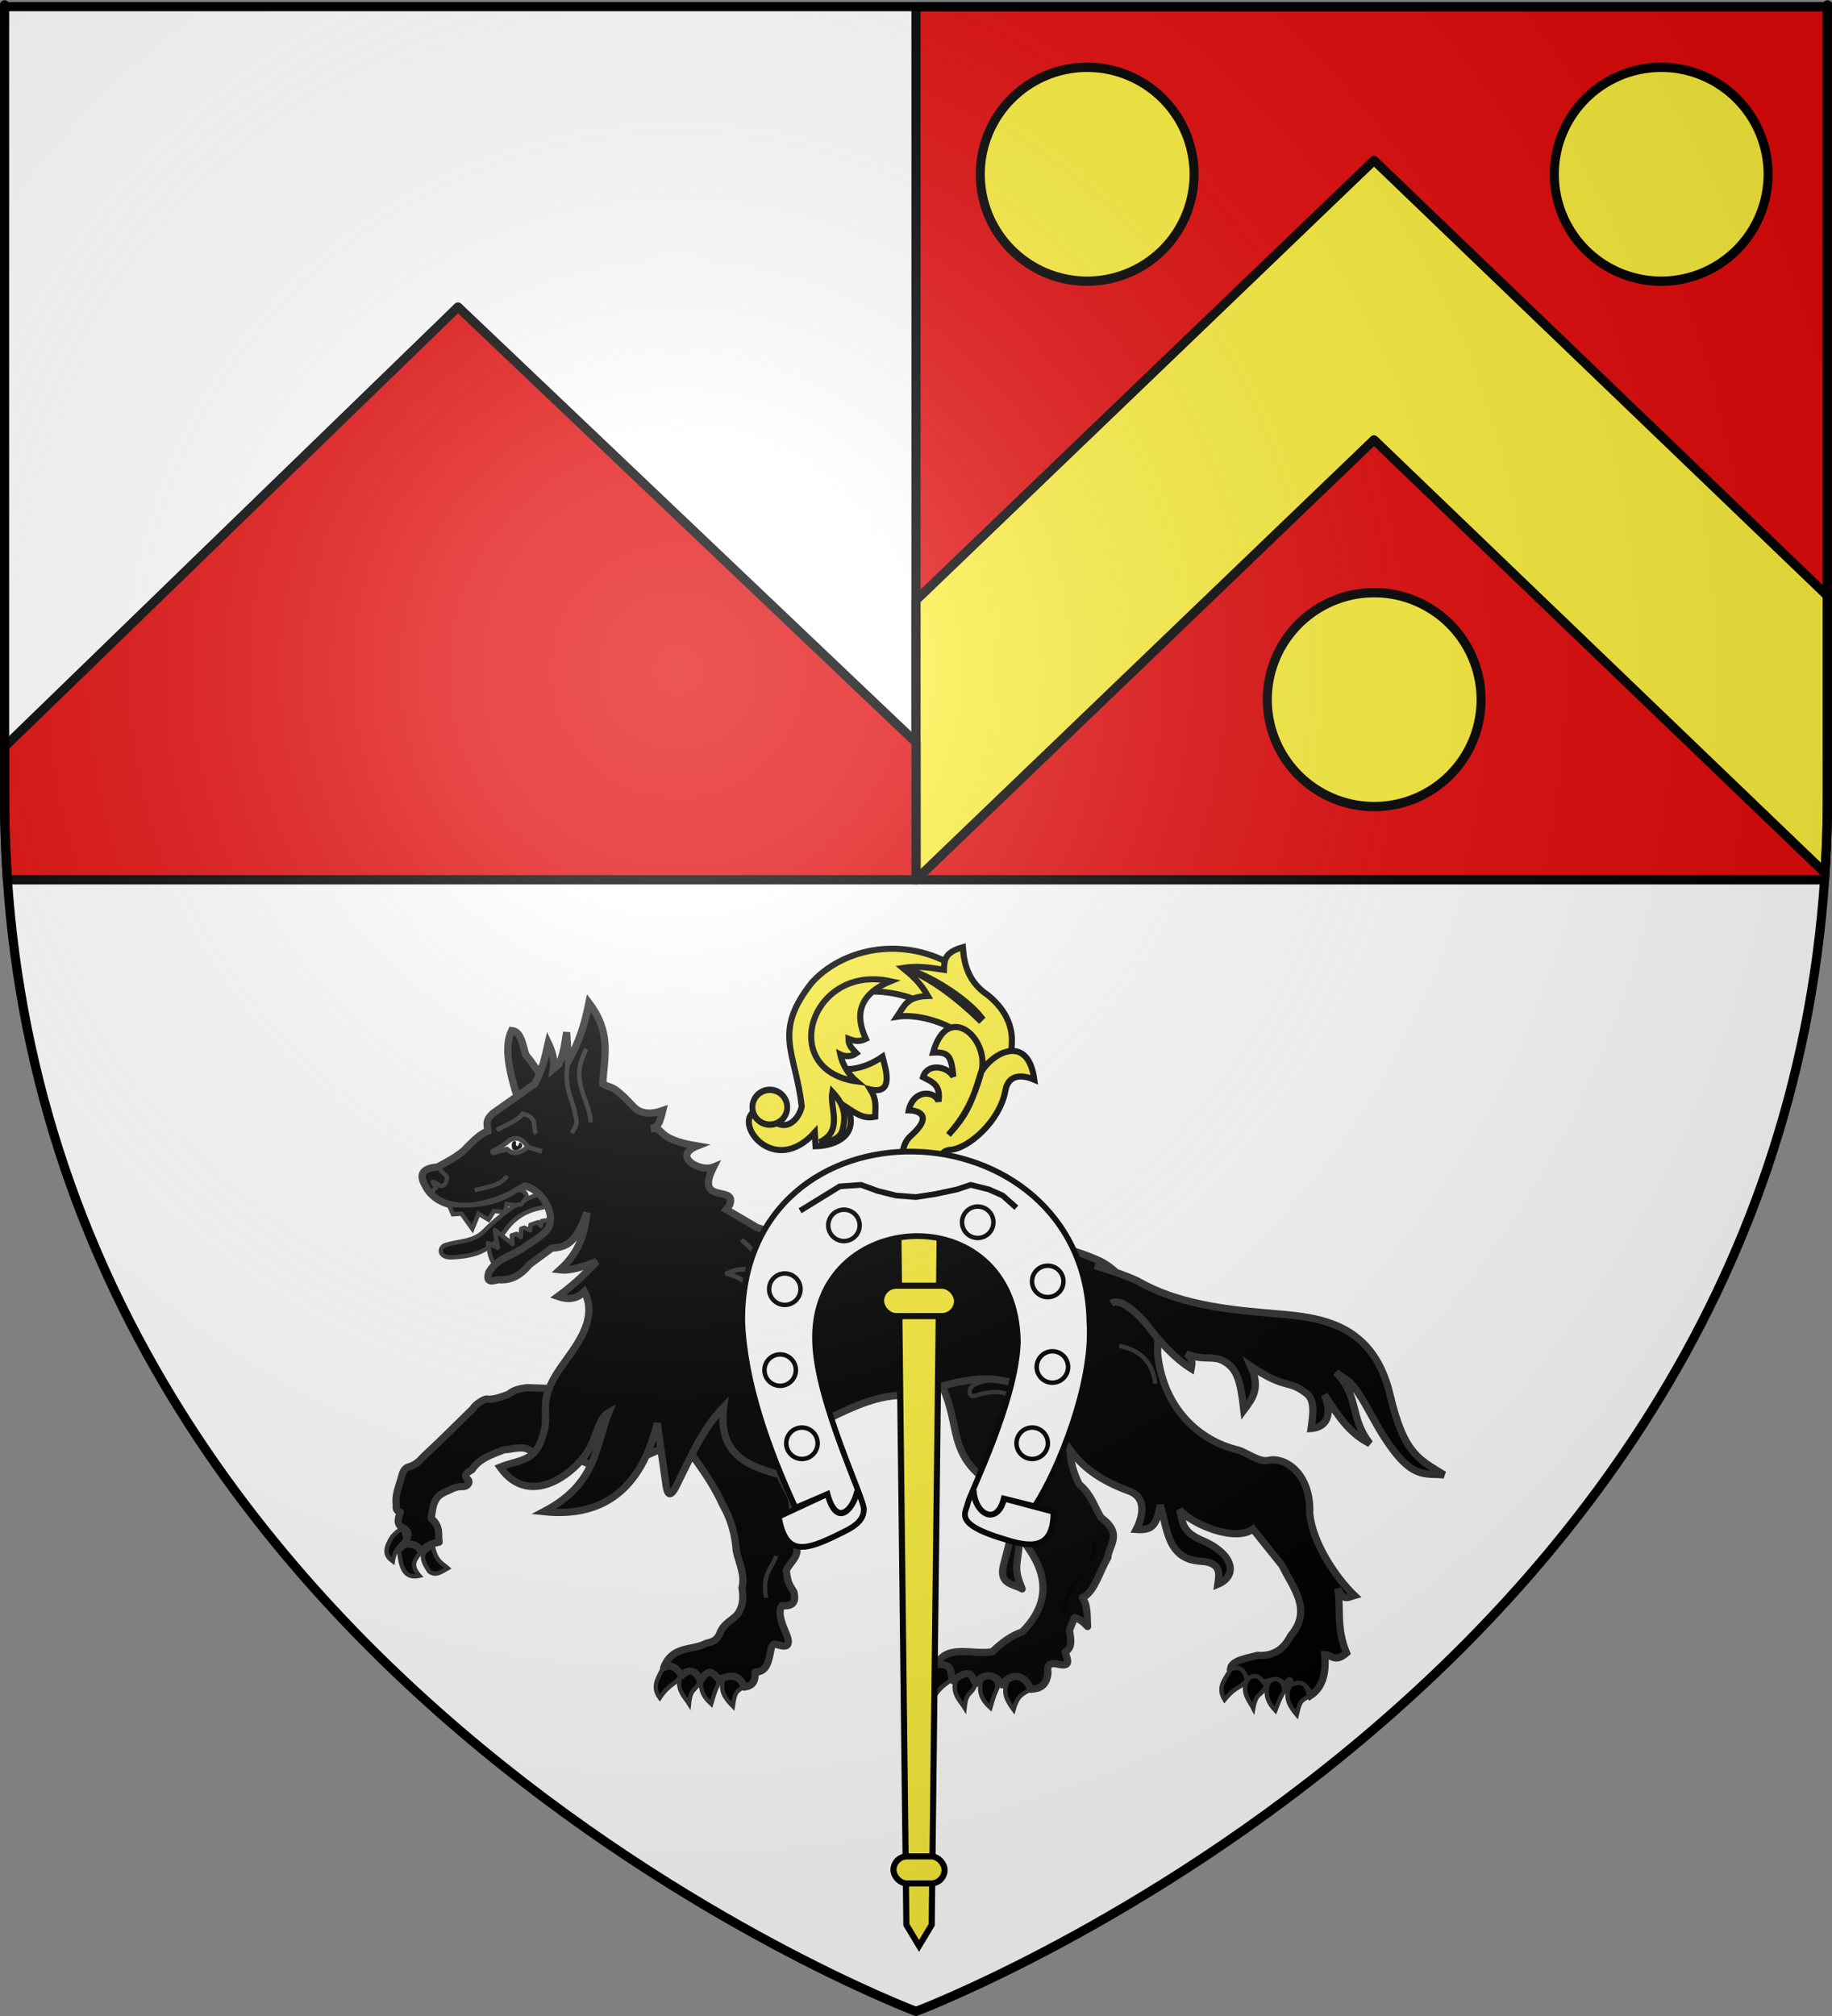
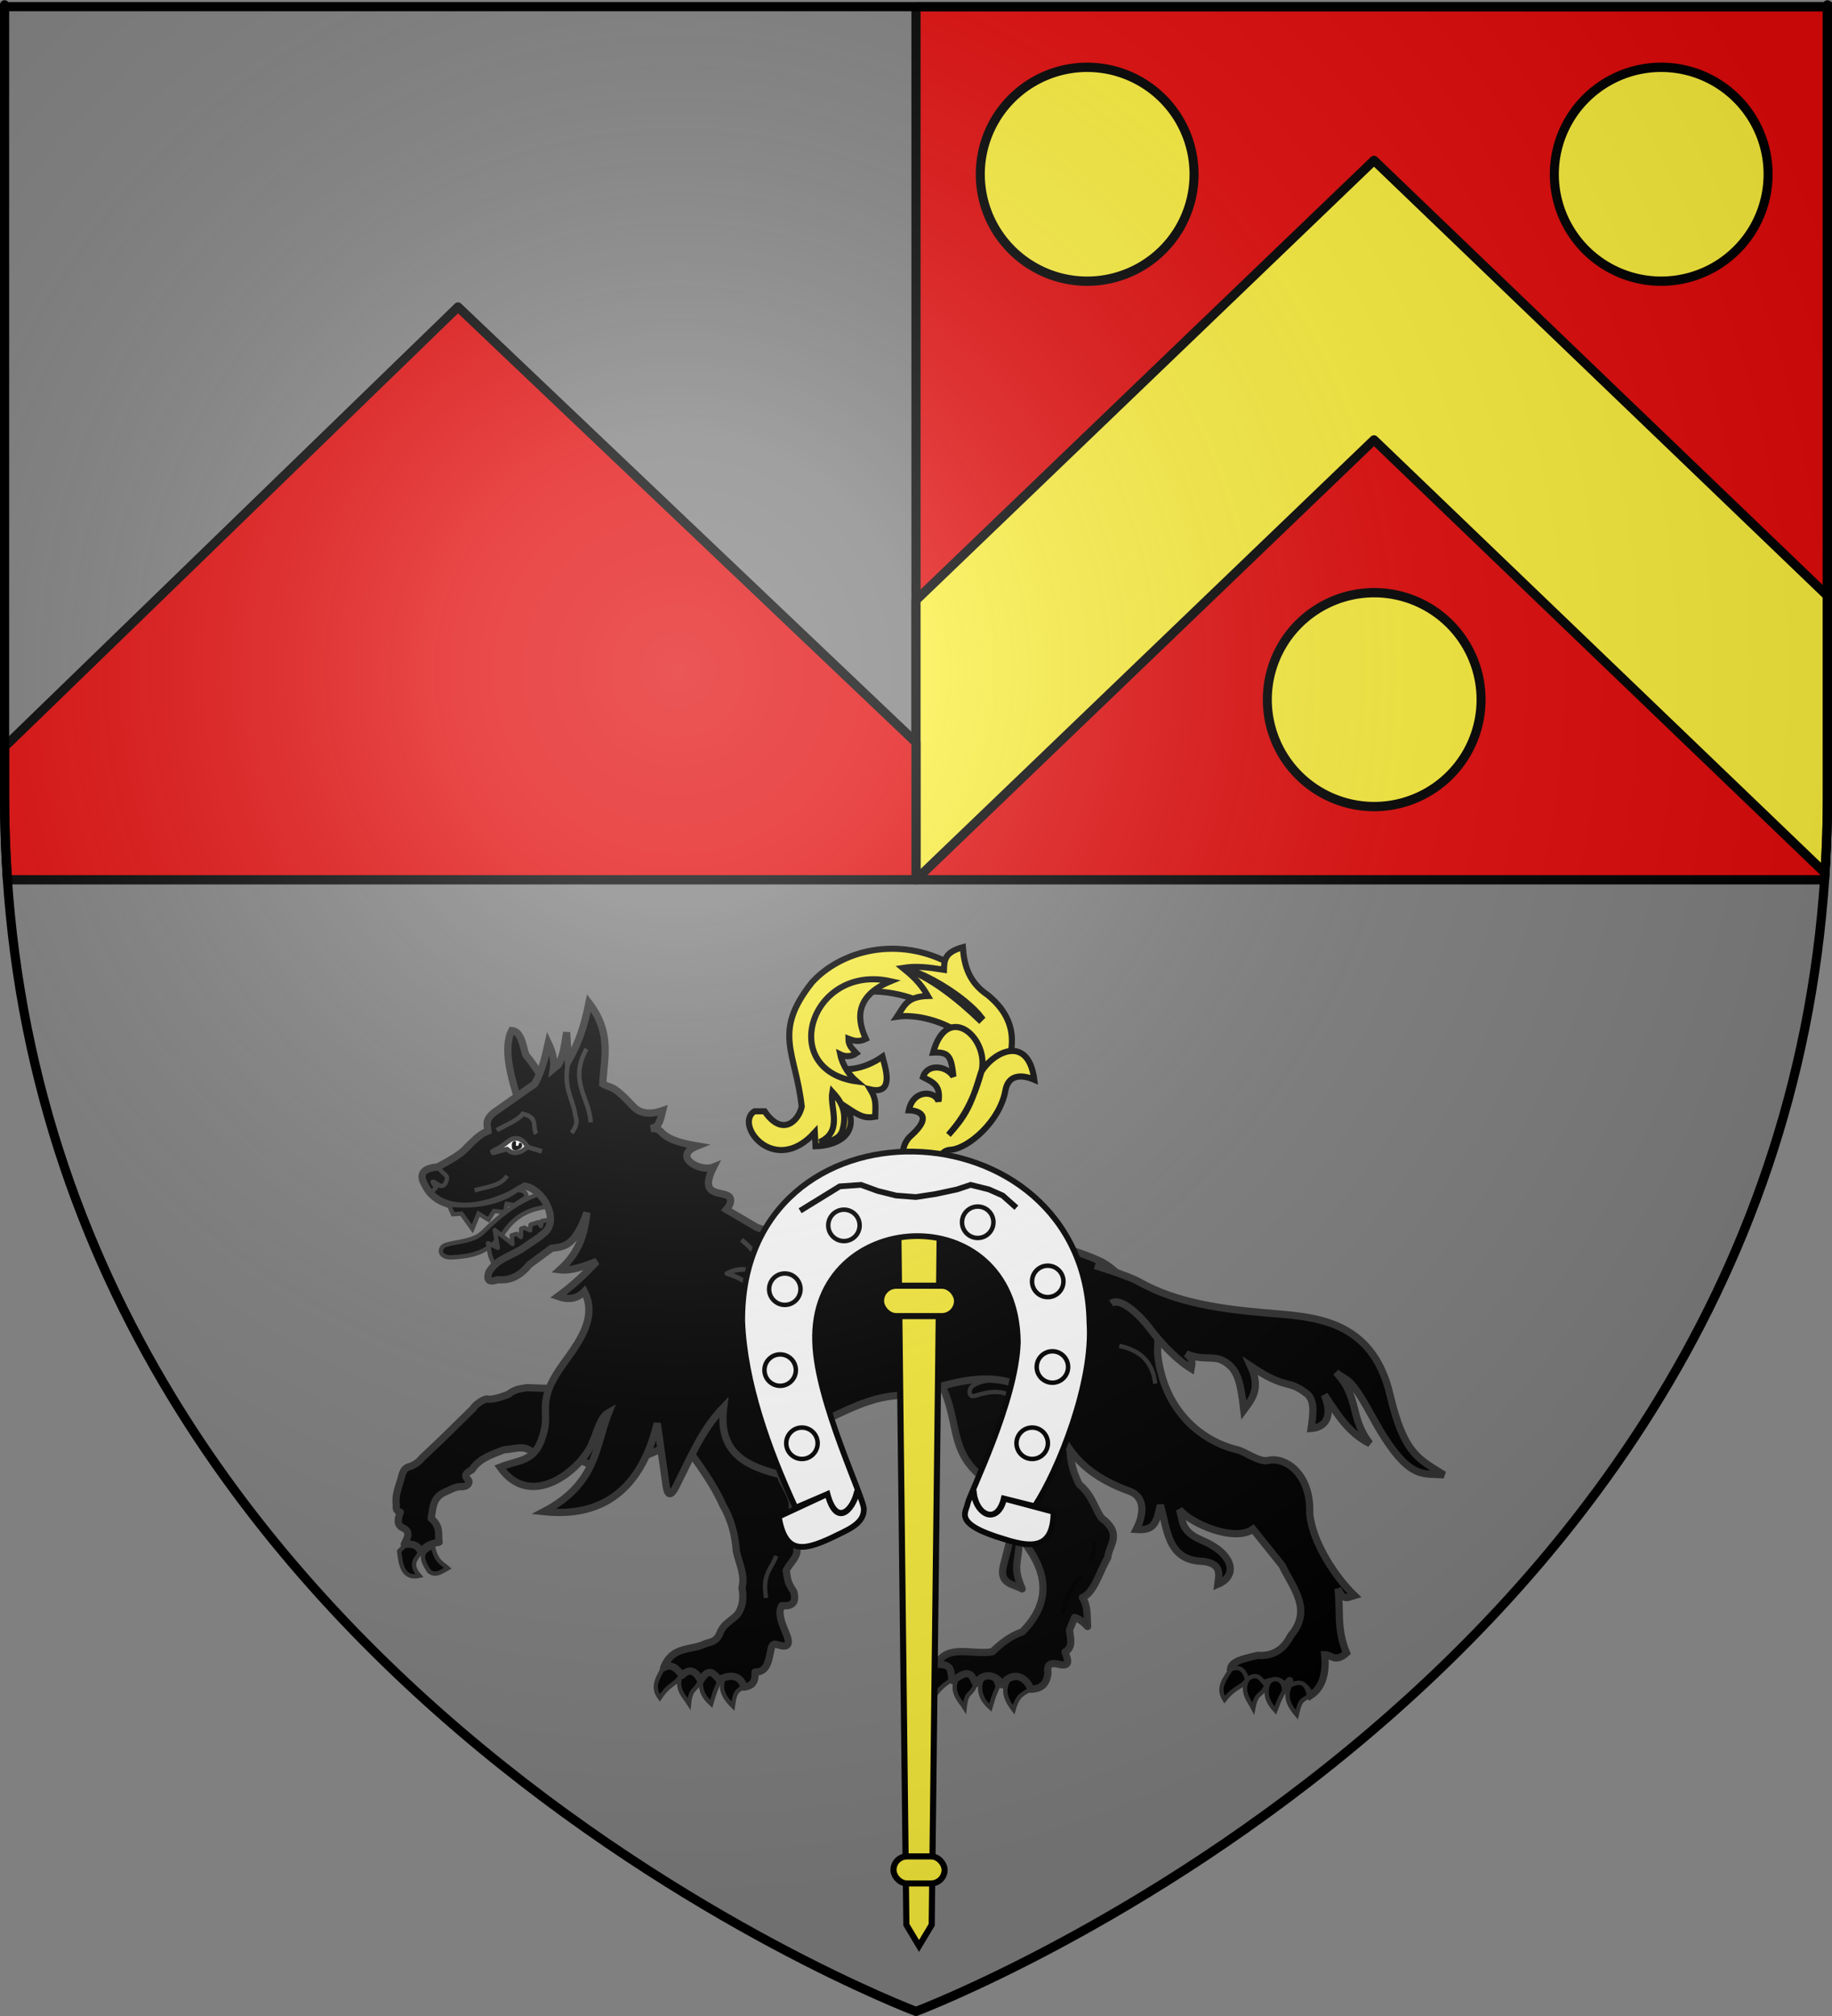
<svg xmlns="http://www.w3.org/2000/svg" xmlns:ns1="http://sodipodi.sourceforge.net/DTD/sodipodi-0.dtd" xmlns:ns2="http://www.inkscape.org/namespaces/inkscape" xmlns:xlink="http://www.w3.org/1999/xlink" height="660" width="600" version="1.0" id="svg2" ns1:version="0.32" ns2:version="0.46" ns1:docname="Blason_ville_fr_Ocqueville_(Seine-Maritime).svg" ns1:docbase="D:\Mes documents\Renaud-Notre Lapin" ns2:export-filename="/Users/olivier/Desktop/Blason Rouge/Blason_Vide_3D.png" ns2:export-xdpi="144" ns2:export-ydpi="144" ns2:output_extension="org.inkscape.output.svg.inkscape">
  <rect width="100%" height="100%" fill="#808080" stroke="none" />
  <ns1:namedview ns2:window-height="975" ns2:window-width="1280" ns2:pageshadow="2" ns2:pageopacity="0.0" guidetolerance="10.0" gridtolerance="10.0" objecttolerance="10.0" borderopacity="1.0" bordercolor="#666666" pagecolor="#ffffff" id="base" showgrid="false" height="660px" ns2:zoom="1.1590904" ns2:cx="300.00013" ns2:cy="330.00014" ns2:window-x="-4" ns2:window-y="-4" ns2:current-layer="layer3" ns2:object-nodes="true" />
  <desc id="desc4">Flag of Canton of Valais (Wallis)</desc>
  <defs id="defs6">
    <linearGradient id="linearGradient2893">
      <stop style="stop-color:white;stop-opacity:0.314;" offset="0" id="stop2895" />
      <stop id="stop2897" offset="0.19" style="stop-color:white;stop-opacity:0.251;" />
      <stop style="stop-color:#6b6b6b;stop-opacity:0.125;" offset="0.6" id="stop2901" />
      <stop style="stop-color:black;stop-opacity:0.125;" offset="1" id="stop2899" />
    </linearGradient>
    <radialGradient ns2:collect="always" xlink:href="#linearGradient2893" id="radialGradient3163" gradientUnits="userSpaceOnUse" gradientTransform="matrix(1.353,0,0,1.349,-77.629,-85.747)" cx="221.445" cy="226.331" fx="221.445" fy="226.331" r="300" />
    <g id="s-4">
      <g id="c-6">
-         <path transform="matrix(0.951,0.309,-0.309,0.951,0,-1)" d="M 0,0 L 0,1 L 0.5,1 L 0,0 z" id="t-0" />
        <use height="540" width="810" y="0" x="0" id="use2144-7" transform="scale(-1,1)" xlink:href="#t-0" />
      </g>
      <g id="a-1">
        <use height="540" width="810" y="0" x="0" id="use2147-7" transform="matrix(0.309,0.951,-0.951,0.309,0,0)" xlink:href="#c-6" />
        <use height="540" width="810" y="0" x="0" id="use2149-7" transform="matrix(-0.809,0.588,-0.588,-0.809,0,0)" xlink:href="#c-6" />
      </g>
      <use height="540" width="810" y="0" x="0" id="use2151-7" transform="scale(-1,1)" xlink:href="#a-1" />
    </g>
    <g id="f">
      <rect id="rect1964" style="fill:#28166f" y="-30" x="-50" height="60" width="100" />
      <g id="g1966" style="fill:#ffffff" transform="translate(0,-20)">
        <path id="path1968" d="M -1.212,27.818 C -1.212,22.175 -2.091,20.471 -4.542,13.98 C -5.709,10.888 -5.024,7.103 -2.858,3.601 C -2.082,2.346 -1.114,1.214 0,0 C 1.114,1.214 2.082,2.346 2.858,3.601 C 5.024,7.103 5.709,10.888 4.542,13.98 C 2.091,20.471 1.212,22.175 1.212,27.818 L -1.212,27.818 z" />
        <path id="rwi" d="M 2.922,27.672 C 2.922,21.721 5.239,17.829 8.501,16.66 C 9.949,16.141 11.808,16.387 13.519,18.107 C 15.638,20.236 16.255,26.1 10.036,27.228 C 10.694,26.272 10.655,24.147 9.322,23.441 C 8.331,22.916 7.209,23.188 6.646,23.564 C 5.822,24.116 4.917,25.67 4.967,27.672 L 2.922,27.672 z" />
        <path id="path1971" d="M 1.777,30.183 C 1.79,32.191 2.795,33.518 4.516,34.257 C 4.295,34.955 3.257,36.378 1.831,36.281 C 1.55,37.787 1.282,38.632 0,40 C -1.282,38.632 -1.55,37.787 -1.831,36.281 C -3.257,36.378 -4.295,34.955 -4.516,34.257 C -2.795,33.518 -1.79,32.191 -1.777,30.183 L 1.777,30.183 z" />
        <use xlink:href="#rwi" height="400" width="800" y="0" x="0" id="use1973" transform="scale(-1,1)" />
        <rect id="rect1975" y="27.331" x="-7.923" height="3.218" width="15.846" />
      </g>
    </g>
    <g id="s">
      <g id="c">
        <path transform="matrix(0.951,0.309,-0.309,0.951,0,-1)" d="M 0,0 L 0,1 L 0.5,1 L 0,0 z" id="t" />
        <use height="540" width="810" y="0" x="0" id="use2144" transform="scale(-1,1)" xlink:href="#t" />
      </g>
      <g id="a">
        <use height="540" width="810" y="0" x="0" id="use2147" transform="matrix(0.309,0.951,-0.951,0.309,0,0)" xlink:href="#c" />
        <use height="540" width="810" y="0" x="0" id="use2149" transform="matrix(-0.809,0.588,-0.588,-0.809,0,0)" xlink:href="#c" />
      </g>
      <use height="540" width="810" y="0" x="0" id="use2151" transform="scale(-1,1)" xlink:href="#a" />
    </g>
    <radialGradient ns2:collect="always" xlink:href="#linearGradient2893" id="radialGradient5121" gradientUnits="userSpaceOnUse" gradientTransform="matrix(1.353,0,0,1.349,-77.629,-85.747)" cx="221.445" cy="226.331" fx="221.445" fy="226.331" r="300" />
    <radialGradient ns2:collect="always" xlink:href="#linearGradient2893" id="radialGradient5144" gradientUnits="userSpaceOnUse" gradientTransform="matrix(1.353,0,0,1.349,-77.629,-85.747)" cx="221.445" cy="226.331" fx="221.445" fy="226.331" r="300" />
  </defs>
  <g ns2:groupmode="layer" id="layer3" ns2:label="Fond écu" style="display:inline">
-     <path id="path2855" style="fill:#ffffff;fill-opacity:1;fill-rule:evenodd;stroke:none;stroke-width:1px;stroke-linecap:butt;stroke-linejoin:miter;stroke-opacity:1" d="M 300,658.5 C 300,658.5 598.5,546.18 598.5,260.728 C 598.5,-24.723 598.5,2.176 598.5,2.176 L 1.5,2.176 L 1.5,260.728 C 1.5,546.18 300,658.5 300,658.5 z" ns1:nodetypes="cccccc" />
    <g id="g3714" transform="translate(212.95,-619.159)" />
    <g id="layer9" ns2:label="Fond d'écu" transform="translate(212.95,-619.159)">
      <g transform="matrix(2,0,0,2,-732.892,-1853.188)" ns2:label="Meubles" id="g2807" />
      <g transform="matrix(2,0,0,2,1696.976,-413.55)" ns2:label="Meubles" id="g4626" />
      <g id="g5271" ns2:label="Meubles" transform="matrix(2,0,0,2,-732.892,-453.188)" />
      <g id="g5273" ns2:label="Reflet final" transform="matrix(2,0,0,2,-732.892,-453.188)" />
      <g id="g5275" ns2:label="Contour final" transform="matrix(2,0,0,2,-732.892,-453.188)" />
    </g>
    <g id="layer6" ns2:label="Reflet final" transform="translate(212.95,-619.159)" />
    <g id="layer5" ns2:label="Contour final" transform="translate(212.95,-619.159)" />
    <rect style="opacity:1;fill:#000000;fill-opacity:1;stroke:none;stroke-width:3;stroke-linecap:round;stroke-linejoin:round;stroke-miterlimit:4;stroke-dasharray:none;stroke-opacity:1" id="rect3020" width="594.216" height="3" x="2.588" y="286.5" />
    <path style="fill:#e20909;fill-opacity:1;stroke:#000000;stroke-width:3;stroke-linecap:round;stroke-linejoin:round;stroke-miterlimit:4;stroke-opacity:1.0" d="M 300 2.188 L 300 288 L 597.562 288 C 598.173 279.084 598.5 269.998 598.5 260.719 C 598.5 -24.733 598.5 2.188 598.5 2.188 L 300 2.188 z " id="rect3130" />
    <path style="opacity:1;fill:#fcef3c;fill-opacity:1;stroke:#000000;stroke-width:3;stroke-linecap:round;stroke-linejoin:round;stroke-miterlimit:4;stroke-dasharray:none;stroke-opacity:1.0" d="M 450 52.5 L 300 196.5 L 300 288 L 450 144 L 597.688 285.781 C 598.204 277.575 598.5 269.233 598.5 260.719 C 598.5 188.226 598.5 232.82 598.5 195.062 L 450 52.5 z " id="rect3141" />
    <path style="opacity:1;fill:#e20909;fill-opacity:1;stroke:#000000;stroke-width:3;stroke-linecap:round;stroke-linejoin:round;stroke-miterlimit:4;stroke-dasharray:none;stroke-opacity:1.0" d="M 150 100.5 L 1.5 244.5 L 1.5 260.719 C 1.5 269.998 1.827 279.084 2.438 288 L 300 288 C 300 275.368 300 268.905 300 243.062 L 150 100.5 z " id="path3161" />
    <g id="g5111" ns2:label="Meubles" transform="translate(857.367,611.147)" />
  </g>
  <g ns2:groupmode="layer" id="layer4" ns2:label="Meubles">
    <path ns1:type="arc" style="display:inline;opacity:1;fill:#fcef3c;fill-opacity:1;stroke:#000000;stroke-width:2.952;stroke-linecap:round;stroke-linejoin:round;stroke-miterlimit:4;stroke-dasharray:none;stroke-opacity:1" id="path3152" ns1:cx="1152.8408" ns1:cy="251.64432" ns1:rx="35.001915" ns1:ry="33.890743" d="M 1187.843,251.644 A 35.002,33.891 0 1 1 1117.839,251.644 A 35.002,33.891 0 1 1 1187.843,251.644 z" transform="matrix(1,0,0,1.033,-702.778,-30.902)" />
    <use style="display:inline" x="0" y="0" xlink:href="#path3152" id="use3154" transform="translate(-94,-172)" width="600" height="660" />
    <use style="display:inline" x="0" y="0" xlink:href="#use3154" id="use3156" transform="translate(188,0)" width="600" height="660" />
    <g style="display:inline" id="g4472" transform="matrix(0.95,0,0,0.95,-450.453,-349.06)">
      <path ns1:nodetypes="cssssscc" id="path5032" d="M 667.359,777.234 C 657.739,778.436 649.888,782.882 640.794,791.928 C 637.316,795.386 632.02,795.135 627.873,796.428 C 625.258,797.243 625.337,800.988 630.023,800.725 C 636.734,800.349 642.803,799.339 648.318,791.503 C 651.524,786.947 655.599,784.762 659.896,783.811 L 671.194,781.311 L 667.359,777.234 z" style="fill:#000000;fill-opacity:1;stroke:#313131;stroke-width:1.5;stroke-linejoin:round;stroke-miterlimit:4;stroke-dasharray:none;stroke-opacity:1;display:inline" />
      <path style="fill:#000000;fill-opacity:1;stroke:#313131;stroke-width:2.5;stroke-miterlimit:4;stroke-dasharray:none;stroke-opacity:1" d="M 661.667,739.7 C 659.575,736.654 657.889,733.863 655.461,730.992 C 654.371,727.919 654.018,722.895 650.551,722.556 C 647.556,728.605 650.101,738.447 653.622,748.957 L 661.667,739.7 z" id="path4928" ns1:nodetypes="ccccc" />
      <path style="fill:#000000;fill-opacity:1;stroke:#313131;stroke-width:1.5;stroke-miterlimit:4;stroke-dasharray:none;stroke-opacity:1" d="M 797.133,940.988 C 795.766,944.359 793.047,947.917 796.148,952.128 C 799.652,946.887 801.377,947.927 802.928,944.867 C 801.788,941.515 800.034,939.443 797.133,940.988 z" id="path4719" ns1:nodetypes="cccc" />
      <path style="fill:#000000;fill-opacity:1;stroke:#313131;stroke-width:1.5;stroke-miterlimit:4;stroke-dasharray:none;stroke-opacity:1" d="M 804.093,945.908 C 801.627,950.464 805.463,953.891 806.706,955.91 C 807.331,949.876 809.027,952.044 810.545,947.627 C 809.599,944.283 807.56,943.199 804.093,945.908 z" id="path4721" ns1:nodetypes="cccc" />
      <path style="fill:#000000;fill-opacity:1;stroke:#313131;stroke-width:1.5;stroke-miterlimit:4;stroke-dasharray:none;stroke-opacity:1" d="M 812.298,947.033 C 811.534,950.627 812.625,953.242 815.585,955.928 C 817.087,950.706 816.934,951.685 818.06,948.946 C 817.632,944.2 813.405,944.355 812.298,947.033 z" id="path4723" ns1:nodetypes="cccc" />
      <path style="fill:#000000;fill-opacity:1;stroke:#313131;stroke-width:1.5;stroke-miterlimit:4;stroke-dasharray:none;stroke-opacity:1" d="M 821.79,946.426 C 819.441,950.545 821.508,953.824 823.594,956.596 C 825.107,951.329 826.797,951.22 829.505,949.57 C 828.717,943.399 823.998,945.529 821.79,946.426 L 821.79,946.426 z" id="path4725" ns1:nodetypes="ccccc" />
      <path ns1:nodetypes="cscssscscccccccccsccccccccccc" id="path4980" d="M 796.72,841.11 C 806.252,856.112 799.546,867.263 814.702,877.942 C 819.278,881.167 811.962,886.345 808.913,888.318 C 811.696,888.044 815.364,891.24 817.575,888.381 C 819.868,885.417 820.966,881.684 822.5,887.381 C 824.17,893.584 821.798,900.063 820.106,906.888 C 818.457,913.539 823.733,913.264 826.54,914.988 C 825.438,912.166 824.301,909.633 824.749,906.106 L 825.91,896.974 C 828.934,901.642 841.478,914.756 826.617,929.784 C 822.692,931.117 819.381,933.635 816.311,936.619 C 809.85,937.935 800.729,933.774 797.133,940.988 C 803.526,940.778 801.321,944.407 802.73,946.647 C 809.176,941.453 809.372,945.895 810.545,947.627 C 813.173,943.262 818.061,944.791 819.624,948.065 C 822.962,943.046 827.988,945.049 829.505,949.57 C 832.476,949.404 835.02,948.482 835.454,943.812 C 834.906,940.957 836.545,940.35 838.868,940.918 C 843.686,942.097 842.095,939.181 841.356,936.669 C 844.06,935.25 843.298,932.157 842.853,929.217 L 844.608,924.86 C 846.085,925.213 847.588,926.324 849.109,927.94 C 848.826,924.867 849.39,920.973 847.293,917.963 C 851.298,916.455 853.218,909.084 856.04,904.246 C 856.427,899.824 861.434,896.119 853.801,890.45 C 851.279,886.615 850.673,882.714 846.219,878.946 C 840.66,868.098 844.223,861.465 844.108,851.942 L 824.92,830.876 L 796.72,841.11 z" style="opacity:0.98;fill:#000000;fill-opacity:1;stroke:#313131;stroke-width:2.5;stroke-linejoin:round;stroke-miterlimit:4;stroke-dasharray:none;stroke-opacity:1" />
      <path id="path4982" d="M 825.91,896.974 L 827.858,883.551" style="opacity:0.98;fill:none;fill-opacity:1;stroke:#000000;stroke-width:1.427;stroke-linejoin:round;stroke-miterlimit:4;stroke-dasharray:none;stroke-opacity:1" />
      <path ns1:nodetypes="cc" id="path4984" d="M 840.526,923.459 C 841.869,918.265 843.493,913.347 847.291,910.564" style="opacity:0.98;fill:none;fill-opacity:1;stroke:#000000;stroke-width:1.427;stroke-linejoin:round;stroke-miterlimit:4;stroke-dasharray:none;stroke-opacity:1" />
      <path ns1:nodetypes="cc" id="path4986" d="M 850.123,905.559 C 851.262,903.131 851.928,900.82 851.092,898.88" style="opacity:0.98;fill:none;fill-opacity:1;stroke:#000000;stroke-width:1.427;stroke-linejoin:round;stroke-miterlimit:4;stroke-dasharray:none;stroke-opacity:1" />
      <path ns1:nodetypes="csccscc" id="path3517" d="M 823.374,842.197 C 817.341,842.732 811.427,843.11 809.123,845.36 C 807.948,846.507 808.221,849.019 810.117,848.501 C 817.689,846.037 821.639,846.835 826.623,851.188 C 828.794,857.796 832.2,856.548 834.058,855.047 C 836.734,852.886 835.636,850.744 838.196,848.806 L 823.373,842.197 L 823.374,842.197 z" style="fill:#000000;fill-opacity:1;stroke:#313131;stroke-width:1.5;stroke-miterlimit:4;stroke-dasharray:none;stroke-opacity:1" />
-       <path style="fill:#000000;fill-opacity:1;stroke:#313131;stroke-width:1.5;stroke-miterlimit:4;stroke-dasharray:none;stroke-opacity:1;display:inline" d="M 609.459,896.891 C 606.002,902.059 607.517,903.933 609.572,905.451 C 610.034,901.929 611.965,899.916 614.095,898.107 C 613.334,896.247 613.847,892.024 609.459,896.891 L 609.459,896.891 z" id="path4775" ns1:nodetypes="cccc" />
      <path style="fill:#000000;fill-opacity:1;stroke:#313131;stroke-width:1.5;stroke-miterlimit:4;stroke-dasharray:none;stroke-opacity:1;display:inline" d="M 611.771,901.984 C 612.305,907.092 613.265,911.659 618.765,910.469 C 615.19,906.393 617.614,904.497 619.235,902.309 C 616.445,897.631 614.087,899.492 611.771,901.984 z" id="path4779" ns1:nodetypes="cccc" />
      <path style="fill:#000000;fill-opacity:1;stroke:#313131;stroke-width:1.5;stroke-miterlimit:4;stroke-dasharray:none;stroke-opacity:1;display:inline" d="M 622.156,908.98 C 624.473,910.692 626.325,909.046 628.54,907.844 C 626.672,906.141 624.547,905.719 623.417,900.347 C 620.912,901.729 617.776,902.658 622.156,908.98 z" id="path4781" ns1:nodetypes="cccc" />
      <path ns1:nodetypes="ccccssscccccccccscccccccc" id="path5020" d="M 613.523,899.61 C 616.165,899.356 618.382,899.768 619.235,902.309 C 621.286,899.667 623.418,899.325 625.545,898.865 C 625.036,896.18 626.31,893.7 622.787,890.669 C 623.481,887.257 623.156,883.447 627.721,881.554 C 629.885,880.657 631.03,879.682 633.474,879.747 C 635.455,879.799 636.318,878.191 635.555,877.398 C 633.961,875.74 634.777,875.169 636.876,873.918 C 639.229,870.159 643.645,868.677 647.911,867.029 C 651.315,866.962 654.905,865.035 657.99,868.141 C 665.959,866.66 671.688,869.75 677.747,872.166 C 692.628,873.46 702.612,865.91 713.958,860.821 L 710.347,840.979 L 668.117,845.213 C 663.9,846.298 659.939,845.714 655.9,845.64 C 653.726,845.942 651.55,846.178 649.427,847.935 C 649.427,847.935 644.289,850.039 642.275,849.565 C 640.933,849.249 637.34,852.126 637.361,852.726 C 631.454,858.443 628.414,861.668 619.612,869.901 C 618.706,871.082 617.434,872.086 615.563,872.801 C 612.74,873.349 612.838,876.123 612.039,878.213 C 611.282,880.705 610.382,883.142 610.784,886.075 C 610.548,887.855 611.3,888.293 612.181,888.555 C 611.341,890.72 610.867,892.741 612.802,893.822 C 616.168,895.294 614.447,897.51 613.523,899.61 z" style="fill:#000000;fill-opacity:1;stroke:#313131;stroke-width:2.5;stroke-linejoin:round;stroke-miterlimit:4;stroke-dasharray:none;stroke-opacity:1" />
      <path ns1:nodetypes="ccccccccccccccccccc" id="path5035" d="M 644.82,803.55 C 642.634,800.321 642.958,798.304 642.375,795.849 L 645.804,797.447 L 644.719,791.301 L 650.871,796.125 L 650.55,793.158 L 652.272,792.64 L 653.725,793.735 L 653.842,790.867 L 654.917,790.486 L 656.909,791.447 L 657.058,789.495 L 659.747,788.6 L 660.664,789.942 L 660.93,788.215 L 664.069,787.762 L 665.038,790.591 L 649.046,803.059 L 644.82,803.55 z" style="fill:#000000;fill-opacity:1;stroke:#313131;stroke-width:1.5;stroke-linejoin:round;stroke-miterlimit:4;stroke-dasharray:none;stroke-opacity:1" />
      <g transform="matrix(1.38,-0.176,0.172,1.453,92.206,333.601)" id="g5014" style="fill:#000000;stroke:#313131;stroke-width:1.051;stroke-opacity:1">
        <path style="fill:#000000;fill-opacity:1;stroke:#313131;stroke-width:1.051;stroke-miterlimit:4;stroke-dasharray:none;stroke-opacity:1" d="M 384.479,465.245 C 383.219,467.412 380.874,469.214 382.731,472.336 C 385.675,469.086 387.11,469.737 388.476,467.797 C 387.945,465.426 386.68,464.448 384.479,465.245 z" id="path5006" ns1:nodetypes="cccc" />
        <path style="fill:#000000;fill-opacity:1;stroke:#313131;stroke-width:1.051;stroke-miterlimit:4;stroke-dasharray:none;stroke-opacity:1" d="M 388.75,467.575 C 386.605,470.451 389.054,473.105 389.77,474.581 C 390.726,470.545 391.753,472.161 393.21,469.298 C 392.022,468.205 391.453,466.039 388.75,467.575 z" id="path5008" ns1:nodetypes="cccc" />
        <path style="fill:#000000;fill-opacity:1;stroke:#313131;stroke-width:1.051;stroke-miterlimit:4;stroke-dasharray:none;stroke-opacity:1" d="M 393.621,468.965 C 392.772,471.336 393.33,473.202 395.215,475.279 C 396.729,471.869 396.537,472.519 397.571,470.76 C 397.667,467.506 394.637,467.246 393.621,468.965 z" id="path5010" ns1:nodetypes="cccc" />
        <path style="fill:#000000;fill-opacity:1;stroke:#313131;stroke-width:1.051;stroke-miterlimit:4;stroke-dasharray:none;stroke-opacity:1" d="M 399.079,469.539 C 397.435,472.384 398.955,474.595 400.484,476.46 C 401.516,472.842 401.768,473.321 403.696,472.156 C 403.064,467.953 400.656,468.896 399.079,469.539 z" id="path5012" ns1:nodetypes="cccc" />
      </g>
      <path ns1:nodetypes="cccccccccccccsssccssssssccc" id="path5037" d="M 706.737,860.021 C 712.283,868.672 719.123,876.583 723.31,886.011 C 726.332,891.249 727.621,896.549 727.998,901.88 C 728.864,906.088 731.117,910.002 729.967,914.637 C 730.503,917.834 730.44,920.962 728.331,923.855 C 726.288,926.032 723.561,926.888 722.252,930.481 C 720.959,933.334 719.092,933.234 717.366,933.858 C 712.464,936.356 705.988,934.425 702.952,942.169 C 705.663,940.572 707.519,942.429 709.247,944.804 C 711.892,942.168 713.98,943.149 715.699,946.524 C 718.84,941.519 720.286,944.566 722.149,946.2 C 724.889,944.882 729.197,943.822 730.665,948.834 C 732.781,948.49 734.71,947.842 734.457,943.657 C 738.535,943.679 739.113,940.004 739.861,936.279 C 740.112,935.031 740.374,933.645 741.963,934.144 C 744.21,934.851 747.478,935.761 745.087,930.141 C 743.557,926.546 742.269,923.079 743.672,920.8 C 746.36,920.917 748.918,920.595 747.859,916.073 C 747.859,916.073 746.396,913.795 746.001,912.703 C 745.577,911.53 745.205,908.608 745.205,908.608 C 746.4,906.099 749.394,903.893 748.861,901.151 L 747.535,894.326 C 747.079,891.979 746.873,889.919 747.279,887.006 C 747.694,884.03 745.61,881.131 743.909,877.733 C 741.86,873.639 744.701,870.888 745.739,867.821 L 733.304,835.732 L 706.737,860.021 z" style="fill:#000000;fill-opacity:1;stroke:#313131;stroke-width:2.5;stroke-linejoin:round;stroke-miterlimit:4;stroke-dasharray:none;stroke-opacity:1" />
      <path ns1:nodetypes="cccccccccccccccccccccccccsscsccccscccsssccscsccccccccccccccccccccsscscccsccccscc" id="path4679" d="M 677.2,713.023 C 675.589,720.935 673.837,726.429 670.116,733.093 L 669.509,723.18 C 668.831,726.817 668.689,730.304 666.763,734.218 L 664.946,735.746 C 665.413,732.81 664.589,729.846 663.156,726.835 C 662.145,731.17 661.539,735.194 658.559,740.913 L 644.381,750.885 C 641.147,753.557 642.21,755.265 642.383,757.181 C 639.74,758.137 637.377,760.592 635.016,762.932 C 633.212,765.149 629.139,767.357 625.028,769.599 C 619.963,770.014 618.442,772.065 620.68,775.839 C 624.415,783.652 635.905,786.021 650.705,778.774 C 652.003,777.906 653.515,777.027 655.051,776.196 C 661.193,777.102 666.845,787.166 662.253,791.876 C 659.686,794.324 657.815,795.15 653.896,797.936 C 649.937,800.325 645.047,801.606 642.692,805.881 C 641.628,809.132 643.306,809.222 645.825,808.427 C 649.229,808.681 652.742,807.987 656.648,803.242 L 664.365,797.571 C 668.317,797.099 672.293,797.262 676.505,785.289 C 675.683,791.904 674.382,798.541 667.191,805.026 C 671.021,805.504 675.459,803.794 679.878,802.156 C 676.322,805.897 672.71,809.67 666.512,814.206 C 669.763,815.316 672.854,815.317 675.629,812.514 C 680.708,822.408 672.167,831.868 667.248,839.039 C 659.599,850.191 663.317,853.645 661.852,860.104 C 659.231,871.652 653.729,870.123 646.559,873.044 C 657.237,888.132 674.075,873.95 678,865.446 C 680.187,860.707 680.938,855.902 684.001,854.203 C 679.351,866.035 680.013,878.715 661.664,888.357 C 681.538,890.447 695.049,881.171 700.744,857.921 L 703.799,879.378 C 704.561,884.736 706.528,881.074 707.365,879.39 C 713.077,867.908 716.57,859.696 723.644,852.361 C 720.467,877.502 747.345,873.343 756.515,880.741 C 754.556,874.732 744.51,869.919 746.945,863.267 C 781.367,843.809 779.539,850.683 794.285,846.414 C 803.348,843.791 822.633,837.39 833.518,851.499 C 841.027,861.231 841.467,873.282 863.437,881.265 C 870.031,883.661 867.722,890.993 865.899,894.502 C 871.575,894.922 872.857,892.86 874.174,886.109 C 876.55,893.772 876.453,904.81 888.071,905.447 C 895.738,905.868 894.384,910.389 894.002,913.389 C 901.084,910.391 899.461,902.848 888.427,898.201 C 880.928,895.044 882.138,891.342 880.749,887.574 C 884.524,892.481 899.876,899.024 906.125,894.379 L 916.129,906.848 C 919.959,914.751 926.719,922.164 919.15,931.098 C 917.613,934.026 914.723,938.375 907.732,937.906 C 904.468,938.764 898.918,939.556 898.406,942.352 C 901.515,943.955 901.548,944.434 901.98,946.302 L 903.731,945.371 C 903.457,945.698 903.154,946.044 902.852,946.363 C 905.16,946.43 907.996,945.566 908.833,948.26 L 909.723,947.588 C 912.774,946.616 915.799,945.689 916.769,948.853 C 919.167,946.311 918.972,945.343 918.513,948.975 C 921.075,947.655 923.844,947.052 925.96,951.736 C 929.648,949.308 931.519,944.857 930.861,937.648 C 933.08,937.662 934.471,940.519 938.365,937.065 C 934.812,928.434 936.407,922.268 935.415,914.873 C 937.141,919.403 939.115,917.785 941.065,917.239 C 934.909,911.365 926.55,899.078 925.68,888.935 C 926.148,875.007 916.968,869.371 911.388,870.709 C 908.301,871.476 903.602,867.741 900.735,867.053 C 887.852,863.96 875.55,853.188 873.337,834.727 C 872.867,830.805 874.432,828.723 871.552,823.481 C 869.561,820.1 862.541,806.193 853.008,801.833 C 835.857,793.989 798.159,788.288 781.644,792.056 C 758.621,794.306 749.58,795.593 735.095,790.431 L 724.571,784.252 C 725.452,783.193 726.172,782.08 726.017,780.814 C 725.54,776.907 714.106,781.547 720.146,769.619 C 715.5,771.518 705.665,765.876 714.499,762.354 C 699.36,759.828 703.918,755.913 698.546,756.364 C 701.002,755.794 701.5,754.879 702.634,750.133 C 697.9,751.795 694.611,751.027 692.451,748.703 C 685.013,740.703 685.027,742.798 681.958,740.92 C 682.43,731.564 685.124,723.448 677.2,713.023 z" style="fill:#000000;fill-opacity:1;stroke:#313131;stroke-width:2.5;stroke-miterlimit:4;stroke-dasharray:none;stroke-opacity:1" />
      <path style="fill:#000000;fill-opacity:1;stroke:#313131;stroke-width:2.5;stroke-miterlimit:4;stroke-dasharray:none;stroke-opacity:1" d="M 851.607,803.56 C 851.607,803.56 863.115,807.047 866.821,809.151 C 879.764,816.496 895.601,818.565 910.592,819.875 C 926.432,821.259 947.101,821.491 953.379,848.134 C 958.162,868.435 963.208,870.218 971.994,875.7 C 964.561,874.904 959.65,878.482 946.846,854.933 C 939.146,840.771 938.298,843.655 934.704,840.31 C 942.99,849.027 939.289,855.771 946.42,864.902 C 939.206,861.305 935.412,855.172 930.746,848.098 C 934.222,856.752 930.035,859.42 926.173,859.7 C 926.989,854.207 927.385,849.863 924.666,847.725 C 918.082,842.549 917.926,846.658 905.368,838.261 C 908.881,845.996 905.775,849.57 902.979,853.361 C 901.762,842.916 900.599,838.938 895.831,836.377 C 892.223,834.439 888.668,836.499 883.086,833.916 C 885.467,835.775 885.2,836.912 884.805,839.066 C 878.85,835.382 873.313,828.924 870.303,824.895 C 868.113,821.964 860.843,814.072 857.245,816.6" id="path4669" ns1:nodetypes="cssscsccccsccsccsc" />
      <path style="fill:none;stroke:#000000;stroke-width:1.554;stroke-miterlimit:4;stroke-dasharray:none;stroke-opacity:1" d="M 911.135,875.284 C 915.774,875.852 919.196,877.279 918.447,881.648" id="path4681" ns1:nodetypes="cc" />
      <path style="fill:none;stroke:#000000;stroke-width:1.554;stroke-miterlimit:4;stroke-dasharray:none;stroke-opacity:1" d="M 919.49,890.576 C 923.313,894.953 923.486,901.741 928.059,906.579" id="path4683" ns1:nodetypes="cc" />
      <path style="fill:none;stroke:#000000;stroke-width:1.554;stroke-miterlimit:4;stroke-dasharray:none;stroke-opacity:1" d="M 904.903,884.414 C 900.621,887.401 890.172,883.182 879.847,879.107" id="path4685" ns1:nodetypes="cc" />
      <path style="fill:#000000;fill-opacity:1;stroke:#313131;stroke-width:1.5;stroke-miterlimit:4;stroke-dasharray:none;stroke-opacity:1" d="M 898.392,942.708 C 896.751,945.94 893.583,948.69 896.323,953.168 C 900.25,948.27 902.278,949.153 904.077,946.248 C 903.219,942.805 901.41,941.435 898.392,942.708 z" id="path4671" ns1:nodetypes="cccc" />
      <path style="fill:#000000;fill-opacity:1;stroke:#313131;stroke-width:1.5;stroke-miterlimit:4;stroke-dasharray:none;stroke-opacity:1" d="M 904.447,945.91 C 901.613,950.222 905.152,953.987 906.222,956.111 C 907.345,950.16 908.855,952.473 910.734,948.215 C 909.027,946.673 908.126,943.53 904.447,945.91 z" id="path4673" ns1:nodetypes="cccc" />
      <path style="fill:#000000;fill-opacity:1;stroke:#313131;stroke-width:1.5;stroke-miterlimit:4;stroke-dasharray:none;stroke-opacity:1" d="M 911.289,947.707 C 910.23,951.217 911.101,953.921 913.827,956.868 C 915.757,951.805 915.523,952.766 916.872,950.142 C 916.838,945.376 912.613,945.143 911.289,947.707 z" id="path4675" ns1:nodetypes="cccc" />
      <path style="fill:#000000;fill-opacity:1;stroke:#313131;stroke-width:1.5;stroke-miterlimit:4;stroke-dasharray:none;stroke-opacity:1" d="M 918.906,948.282 C 916.765,952.525 918.992,955.686 921.212,958.34 C 922.461,952.996 922.836,953.686 925.457,951.888 C 924.363,945.768 921.065,947.264 918.906,948.282 z" id="path4677" ns1:nodetypes="cccc" />
      <path style="fill:none;stroke:#000000;stroke-width:1.554;stroke-miterlimit:4;stroke-dasharray:none;stroke-opacity:1" d="M 661.197,769.45 C 671.324,766.269 670.485,775.463 673.657,780.132" id="path4930" ns1:nodetypes="cc" />
      <path style="fill:none;stroke:#313131;stroke-width:1.5;stroke-miterlimit:4;stroke-dasharray:none;stroke-opacity:1" d="M 637.773,777.638 C 641.849,776.413 646.702,776.213 648.988,772.627" id="path4942" ns1:nodetypes="cc" />
      <path style="opacity:0.99;fill:none;fill-opacity:1;stroke:#313131;stroke-width:1.5;stroke-linejoin:round;stroke-miterlimit:4;stroke-dasharray:none;stroke-opacity:1" d="M 625.222,769.031 C 625.424,770.536 626.823,771.431 627.965,772.555 C 628.479,773.061 628.246,774.524 627.574,775.414 C 627.108,776.031 626.412,776.339 625.793,775.993 C 624.134,775.068 621.879,773.196 624.505,776.641 L 622.974,778.214" id="path3847" ns1:nodetypes="cssscc" />
-       <path ns1:nodetypes="cccccccccccccc" style="fill:#000000;fill-opacity:1;stroke:#313131;stroke-width:1.5;stroke-miterlimit:4;stroke-dasharray:none;stroke-opacity:1;display:inline" d="M 655.779,779.885 L 653.832,782.454 L 651.422,782.762 L 648.837,782.292 L 648.214,785.195 L 644.491,784.749 L 642.582,787.756 L 639.133,785.679 L 637.005,790.906 L 633.247,785.68 L 630.292,785.872 L 628.879,782.572 C 634.782,783.165 644.586,783.238 652.53,777.518 C 654.224,777.479 655.642,778.203 655.779,779.885 z" id="path4924" />
+       <path ns1:nodetypes="cccccccccccccc" style="fill:#000000;fill-opacity:1;stroke:#313131;stroke-width:1.5;stroke-miterlimit:4;stroke-dasharray:none;stroke-opacity:1;display:inline" d="M 655.779,779.885 L 651.422,782.762 L 648.837,782.292 L 648.214,785.195 L 644.491,784.749 L 642.582,787.756 L 639.133,785.679 L 637.005,790.906 L 633.247,785.68 L 630.292,785.872 L 628.879,782.572 C 634.782,783.165 644.586,783.238 652.53,777.518 C 654.224,777.479 655.642,778.203 655.779,779.885 z" id="path4924" />
      <path ns1:nodetypes="cc" id="path5047" d="M 738.256,918.087 C 736.816,909.456 740.332,908.076 741.731,903.6" style="fill:#000000;fill-opacity:1;stroke:#313131;stroke-width:1.5;stroke-linejoin:round;stroke-miterlimit:4;stroke-dasharray:none;stroke-opacity:1" />
      <path ns1:nodetypes="cc" id="path5049" d="M 860.038,831.233 C 866.754,832.66 871.538,836.269 872.435,844.268" style="fill:none;fill-opacity:1;stroke:#313131;stroke-width:1.5;stroke-linejoin:round;stroke-miterlimit:4;stroke-dasharray:none;stroke-opacity:1" />
      <path style="fill:none;stroke:#313131;stroke-width:1.554;stroke-miterlimit:4;stroke-dasharray:none;stroke-opacity:1" d="M 670.11,733.106 C 668.141,742.75 671.697,745.734 672.537,751.991 C 673.516,754.643 672.308,756.224 671.253,757.879" id="path4934" ns1:nodetypes="ccc" />
      <path style="fill:none;stroke:#313131;stroke-width:1.554;stroke-miterlimit:4;stroke-dasharray:none;stroke-opacity:1" d="M 676.35,728.919 C 670.127,740.075 677.493,745.973 677.772,754.191" id="path4936" ns1:nodetypes="cc" />
      <path style="fill:none;stroke:#313131;stroke-width:1.554;stroke-miterlimit:4;stroke-dasharray:none;stroke-opacity:1" d="M 645.407,756.904 C 647.44,755.709 653.189,753.277 654.358,751.283 C 660.036,752.45 657.491,756.078 659.074,758.155" id="path4938" ns1:nodetypes="ccc" />
      <path style="fill:#ffffff;fill-opacity:1;stroke:#313131;stroke-width:1.618;stroke-linejoin:round;stroke-miterlimit:4;stroke-dasharray:none;stroke-opacity:1" d="M 643.908,764.209 C 645.632,763.187 645.62,763.656 649.468,760.671 C 651.546,759.06 653.977,759.362 655.967,762.468 C 655.137,763.709 653.858,764.318 652.448,764.615 C 650.995,764.92 649.871,764.346 648.979,763.416 L 644.177,764.727 L 643.908,764.209 z" id="path3073" ns1:nodetypes="cscsccc" />
      <path style="fill:#000000;fill-opacity:1;stroke:none;stroke-width:1.5;stroke-linejoin:round;stroke-miterlimit:4;stroke-dasharray:none;stroke-opacity:1" d="M 653.248,761.189 C 653.681,761.217 654.067,761.487 654.141,761.889 C 654.301,762.757 653.784,763.133 653.324,763.35 C 652.867,763.565 652.399,763.833 651.864,763.828 C 650.824,763.818 650.65,763.189 650.605,762.592 C 650.56,762.003 650.561,761.369 650.925,760.996 C 651.668,760.235 652.077,760.774 652.059,761.139 L 652.009,762.177 L 652.74,762.395 L 653.248,761.189 z" id="path3845" ns1:nodetypes="cssssssccc" />
      <path style="fill:none;fill-opacity:1;stroke:#313131;stroke-width:1.618;stroke-linejoin:round;stroke-miterlimit:4;stroke-dasharray:none;stroke-opacity:1" d="M 655.851,762.676 L 660.998,764.198" id="path3879" ns1:nodetypes="cc" />
      <path style="fill:none;fill-opacity:1;stroke:#313131;stroke-width:1.618;stroke-linejoin:round;stroke-miterlimit:4;stroke-dasharray:none;stroke-opacity:1" d="M 729.774,794.687 C 735.467,799.152 737.081,803.758 739.311,808.343 C 734.381,805.548 730.698,803.298 724.743,806.308 C 736.065,809.544 737.105,817.538 741.073,824.178 C 738.44,823.186 735.864,821.878 733.006,822.173 C 735.665,825.683 738.086,832.124 738.455,835.714" id="path3859" ns1:nodetypes="cccccc" />
    </g>
    <g style="display:inline" id="g4710">
      <path ns1:nodetypes="cccccccccccccz" id="path13031" d="M 268.527,334.162 C 262.62,348.533 276.141,354.771 289.016,345.955 C 289.896,349.407 293.105,358.485 285.085,356.676 C 287.136,360.051 286.701,361.996 286.633,365.61 C 283.099,366.245 281.309,365.176 277.736,362.834 C 281.333,371.944 273.412,375.117 267.098,375.258 L 266.86,370.732 C 253.597,385.393 240.304,368.087 247.086,363.823 L 250.421,363.823 C 256.304,372.407 261.605,366.851 262.571,362.274 C 260.588,344.27 252.891,338.092 265.907,321.655 C 275.359,311.222 294.098,306.063 311.658,315.726 L 303.769,329.246 C 297.104,324.726 274.452,319.75 268.527,334.162 z" style="fill:#fcef3c;fill-opacity:1;stroke:#000000;stroke-width:2;stroke-miterlimit:4;stroke-dasharray:none;stroke-opacity:1;display:inline" />
      <path ns1:nodetypes="ccccccccc" id="path13033" d="M 295.686,316.89 C 298.535,319.218 301.31,321.552 303.905,326.062 C 296.885,326.285 296.2,329.312 293.78,332.852 C 304.76,331.182 323.923,339.95 319.628,349.812 L 329.277,350.601 C 332.605,342.197 333.022,333.485 323.441,325.705 C 317.361,321.63 315.748,316.067 315.341,310.101 C 309.644,311.699 309.234,313.984 309.147,317.486 C 303.548,316.595 299.975,316.203 295.686,316.89 z" style="fill:#fcef3c;fill-opacity:1;stroke:#000000;stroke-width:2;stroke-miterlimit:4;stroke-dasharray:none;stroke-opacity:1;display:inline" />
      <path ns1:nodetypes="cccc" id="path13035" d="M 295.686,316.89 C 304.53,319.544 314.479,327.822 320.701,333.805 L 321.416,333.09 C 316.475,326.69 303.71,318.626 295.686,316.89 z" style="fill:#fcef3c;fill-opacity:1;stroke:#000000;stroke-width:2;stroke-miterlimit:4;stroke-dasharray:none;stroke-opacity:1;display:inline" />
      <path ns1:nodetypes="ccccccc" id="path13037" d="M 291.669,321.239 C 279.075,326.39 281.115,334.767 283.583,340.111 C 281.233,341.235 279.695,340.773 277.857,340.062 C 277.856,342.332 279.246,343.485 280.489,344.812 C 278.763,346.03 276.79,345.991 275.193,345.198 C 275.939,348.806 278.252,352.108 280.51,354.022 C 254.49,350.333 265.541,315.43 291.669,321.239 z" style="fill:#fcef3c;fill-opacity:1;stroke:#000000;stroke-width:2;stroke-miterlimit:4;stroke-dasharray:none;stroke-opacity:1;display:inline" />
      <path ns1:nodetypes="cscc" id="path13039" d="M 272.598,357.471 C 275.005,360.101 277.626,363.46 276.002,369.753 C 275.061,373.397 270.965,373.886 268.455,373.897 C 276.312,370.376 271.652,362.602 272.598,357.471 z" style="fill:#fcef3c;fill-opacity:1;stroke:#000000;stroke-width:2;stroke-miterlimit:4;stroke-dasharray:none;stroke-opacity:1;display:inline" />
      <path ns1:nodetypes="ccscccccccccssccc" id="path13041" d="M 295.387,394.738 L 295.387,379.52 C 295.674,377.095 295.687,374.206 298.346,371.825 C 305.981,364.988 300.449,363.508 297.646,363.489 C 299.114,356.592 306.158,356.988 307.373,360.579 C 308.204,355.036 305.178,354.171 302.288,352.647 C 303.606,348.11 310.015,348.781 312.252,352.464 C 311.569,345.766 310.725,344.3 305.597,344.597 C 310.226,327.956 323.618,339.441 321.579,350.22 C 318.845,360.378 315.619,365.835 310.629,371.529 C 315.839,365.693 317.834,362.679 321.283,351.108 C 325.14,344.382 336.763,338.403 338.744,353.476 C 334.432,351.623 330.199,351.871 329.274,357.027 C 327.458,367.154 317.041,376.032 311.368,376.412 C 308.27,376.62 307.552,379.131 307.521,381.444 L 307.521,394.738 L 295.387,394.738 z" style="fill:#fcef3c;fill-opacity:1;stroke:#000000;stroke-width:2;stroke-miterlimit:4;stroke-dasharray:none;stroke-opacity:1;display:inline" />
-       <path transform="matrix(0.739,0,0,0.803,-448.267,155.201)" d="M 955.463,258.138 A 7.71,7.093 0 1 1 940.043,258.138 A 7.71,7.093 0 1 1 955.463,258.138 z" ns1:ry="7.0934973" ns1:rx="7.7103229" ns1:cy="258.13797" ns1:cx="947.75293" id="path13043" style="fill:#fcef3c;fill-opacity:1;stroke:#000000;stroke-width:2.597;stroke-miterlimit:4;stroke-dasharray:none;stroke-opacity:1;display:inline" ns1:type="arc" />
      <path ns1:nodetypes="cccccc" id="path11256" d="M 294.083,391.34 L 307.907,391.34 L 305.143,630.15 L 300.995,637.062 L 296.848,630.15 L 294.083,391.34 z" ns2:transform-center-y="-4.0866085" ns2:transform-center-x="-173.94282" style="fill:#fcef3c;fill-opacity:1;stroke:#000000;stroke-width:2;stroke-miterlimit:4;stroke-dasharray:none;stroke-opacity:1" />
      <rect style="fill:#fcef3c;fill-opacity:1;stroke:#000000;stroke-width:2;stroke-miterlimit:4;stroke-dasharray:none;stroke-opacity:1" id="rect11258" width="16.727" height="8.847" x="292.632" y="607.755" ry="4.424" />
      <rect style="fill:#fcef3c;fill-opacity:1;stroke:#000000;stroke-width:2;stroke-miterlimit:4;stroke-dasharray:none;stroke-opacity:1" id="rect11260" width="24.883" height="9.953" x="288.554" y="420.924" ry="4.977" />
      <rect ry="4.977" y="390.511" x="288.554" height="9.953" width="24.883" id="rect11304" style="fill:#fcef3c;fill-opacity:1;stroke:#000000;stroke-width:2;stroke-miterlimit:4;stroke-dasharray:none;stroke-opacity:1" />
    </g>
    <g style="display:inline" transform="matrix(0.625,0,0,0.625,427.493,337.959)" id="g2507">
      <path ns1:nodetypes="ccccccccccccccccccccc" id="polygon16360" d="M -174.014,239.907 C -173.048,253.005 -161.127,258.448 -157.783,244.235 L -141.835,248.224 C -129.54,229.706 -110.882,183.505 -113.108,152.045 C -115.048,35.842 -295.689,29.636 -295.052,151.351 C -293.809,183.465 -281.21,218.526 -267.116,249.037 L -250.369,241.842 C -245.653,259.305 -237.014,250.126 -234.956,240.624 C -234.761,241.922 -234.497,242.327 -234.926,241.054 C -237.391,250.843 -245.848,259.287 -250.369,241.842 L -275.898,253.702 C -272.629,272.751 -263.951,272.184 -247.971,264.646 C -240.419,260.852 -231.401,257.746 -231.324,250.053 C -230.521,245.195 -255.917,194.071 -256.857,162.286 C -259.439,91.644 -151.789,84.966 -150.613,162.055 C -151.372,193.361 -176.222,242.516 -176.95,246.981 C -177.792,251.672 -184.792,257.574 -157.187,265.653 C -141.198,270.799 -132.137,269.203 -131.906,251.187 L -158.013,244.235 C -161.583,258.566 -172.698,252.811 -173.712,240.46 L -174.014,239.907 z" style="opacity:1;fill:#ffffff;stroke:#000000;stroke-width:3;stroke-miterlimit:4;stroke-dasharray:none;stroke-opacity:1" />
      <polyline transform="matrix(4.596,0,0,4.595,-374,-346.591)" points="23.777,95.771 26.035,94.381 28.292,92.992        30.723,92.819 32.633,93.514 34.716,94.034 36.974,94.208 39.232,93.861 41.663,93.34 43.226,92.819 45.31,93.34        46.873,94.034 48.435,95.423      " id="polyline16362" style="opacity:1;fill:#ffffff;stroke:#000000;stroke-width:0.653;stroke-miterlimit:4;stroke-dasharray:none;stroke-opacity:1" />
      <g id="g2497" transform="translate(0,2)">
        <path id="path2480" d="M -255.533,213.261 C -255.533,217.803 -259.219,221.489 -263.761,221.489 C -268.303,221.489 -271.989,217.803 -271.989,213.261 C -271.989,208.719 -268.303,205.033 -263.761,205.033 C -259.219,205.033 -255.533,208.719 -255.533,213.261 z" style="fill:#ffffff;fill-opacity:1;stroke:#000000;stroke-width:2.348;stroke-miterlimit:4;stroke-opacity:1" />
        <use height="660" width="600" transform="translate(92.12,-115.761)" id="use2483" xlink:href="#path2480" y="0" x="0" />
        <use height="660" width="600" transform="translate(-70.109,1.63)" id="use2485" xlink:href="#use2483" y="0" x="0" />
        <use height="660" width="600" transform="translate(106.793,29.348)" id="use2487" xlink:href="#use2485" y="0" x="0" />
        <use height="660" width="600" transform="translate(-137.772,4.076)" id="use2489" xlink:href="#use2487" y="0" x="0" />
        <use height="660" width="600" transform="translate(140.217,40.761)" id="use2491" xlink:href="#use2489" y="0" x="0" />
        <use height="660" width="600" transform="translate(-142.663,1.63)" id="use2493" xlink:href="#use2491" y="0" x="0" />
        <use height="660" width="600" transform="translate(132.065,38.315)" id="use2495" xlink:href="#use2493" y="0" x="0" />
      </g>
    </g>
  </g>
  <g ns2:groupmode="layer" id="layer2" ns2:label="Reflet final" ns1:insensitive="true">
    <path ns1:nodetypes="cccccc" d="M 300,658.5 C 300,658.5 598.5,546.18 598.5,260.728 C 598.5,-24.723 598.5,2.176 598.5,2.176 L 1.5,2.176 L 1.5,260.728 C 1.5,546.18 300,658.5 300,658.5 z " style="opacity:1;fill:url(#radialGradient3163);fill-opacity:1;fill-rule:evenodd;stroke:none;stroke-width:1px;stroke-linecap:butt;stroke-linejoin:miter;stroke-opacity:1" id="path2875" ns2:export-xdpi="144" ns2:export-ydpi="144" />
  </g>
  <g ns2:groupmode="layer" id="layer1" ns2:label="Contour final" ns1:insensitive="true">
    <path ns1:nodetypes="cccccc" d="M 300,658.5 C 300,658.5 1.5,546.18 1.5,260.728 C 1.5,-24.723 1.5,2.176 1.5,2.176 L 598.5,2.176 L 598.5,260.728 C 598.5,546.18 300,658.5 300,658.5 z " style="opacity:1;fill:none;fill-opacity:1;fill-rule:evenodd;stroke:#000000;stroke-width:3;stroke-linecap:butt;stroke-linejoin:miter;stroke-miterlimit:4;stroke-dasharray:none;stroke-opacity:1" id="path1411" ns2:export-xdpi="144" ns2:export-ydpi="144" />
  </g>
</svg>